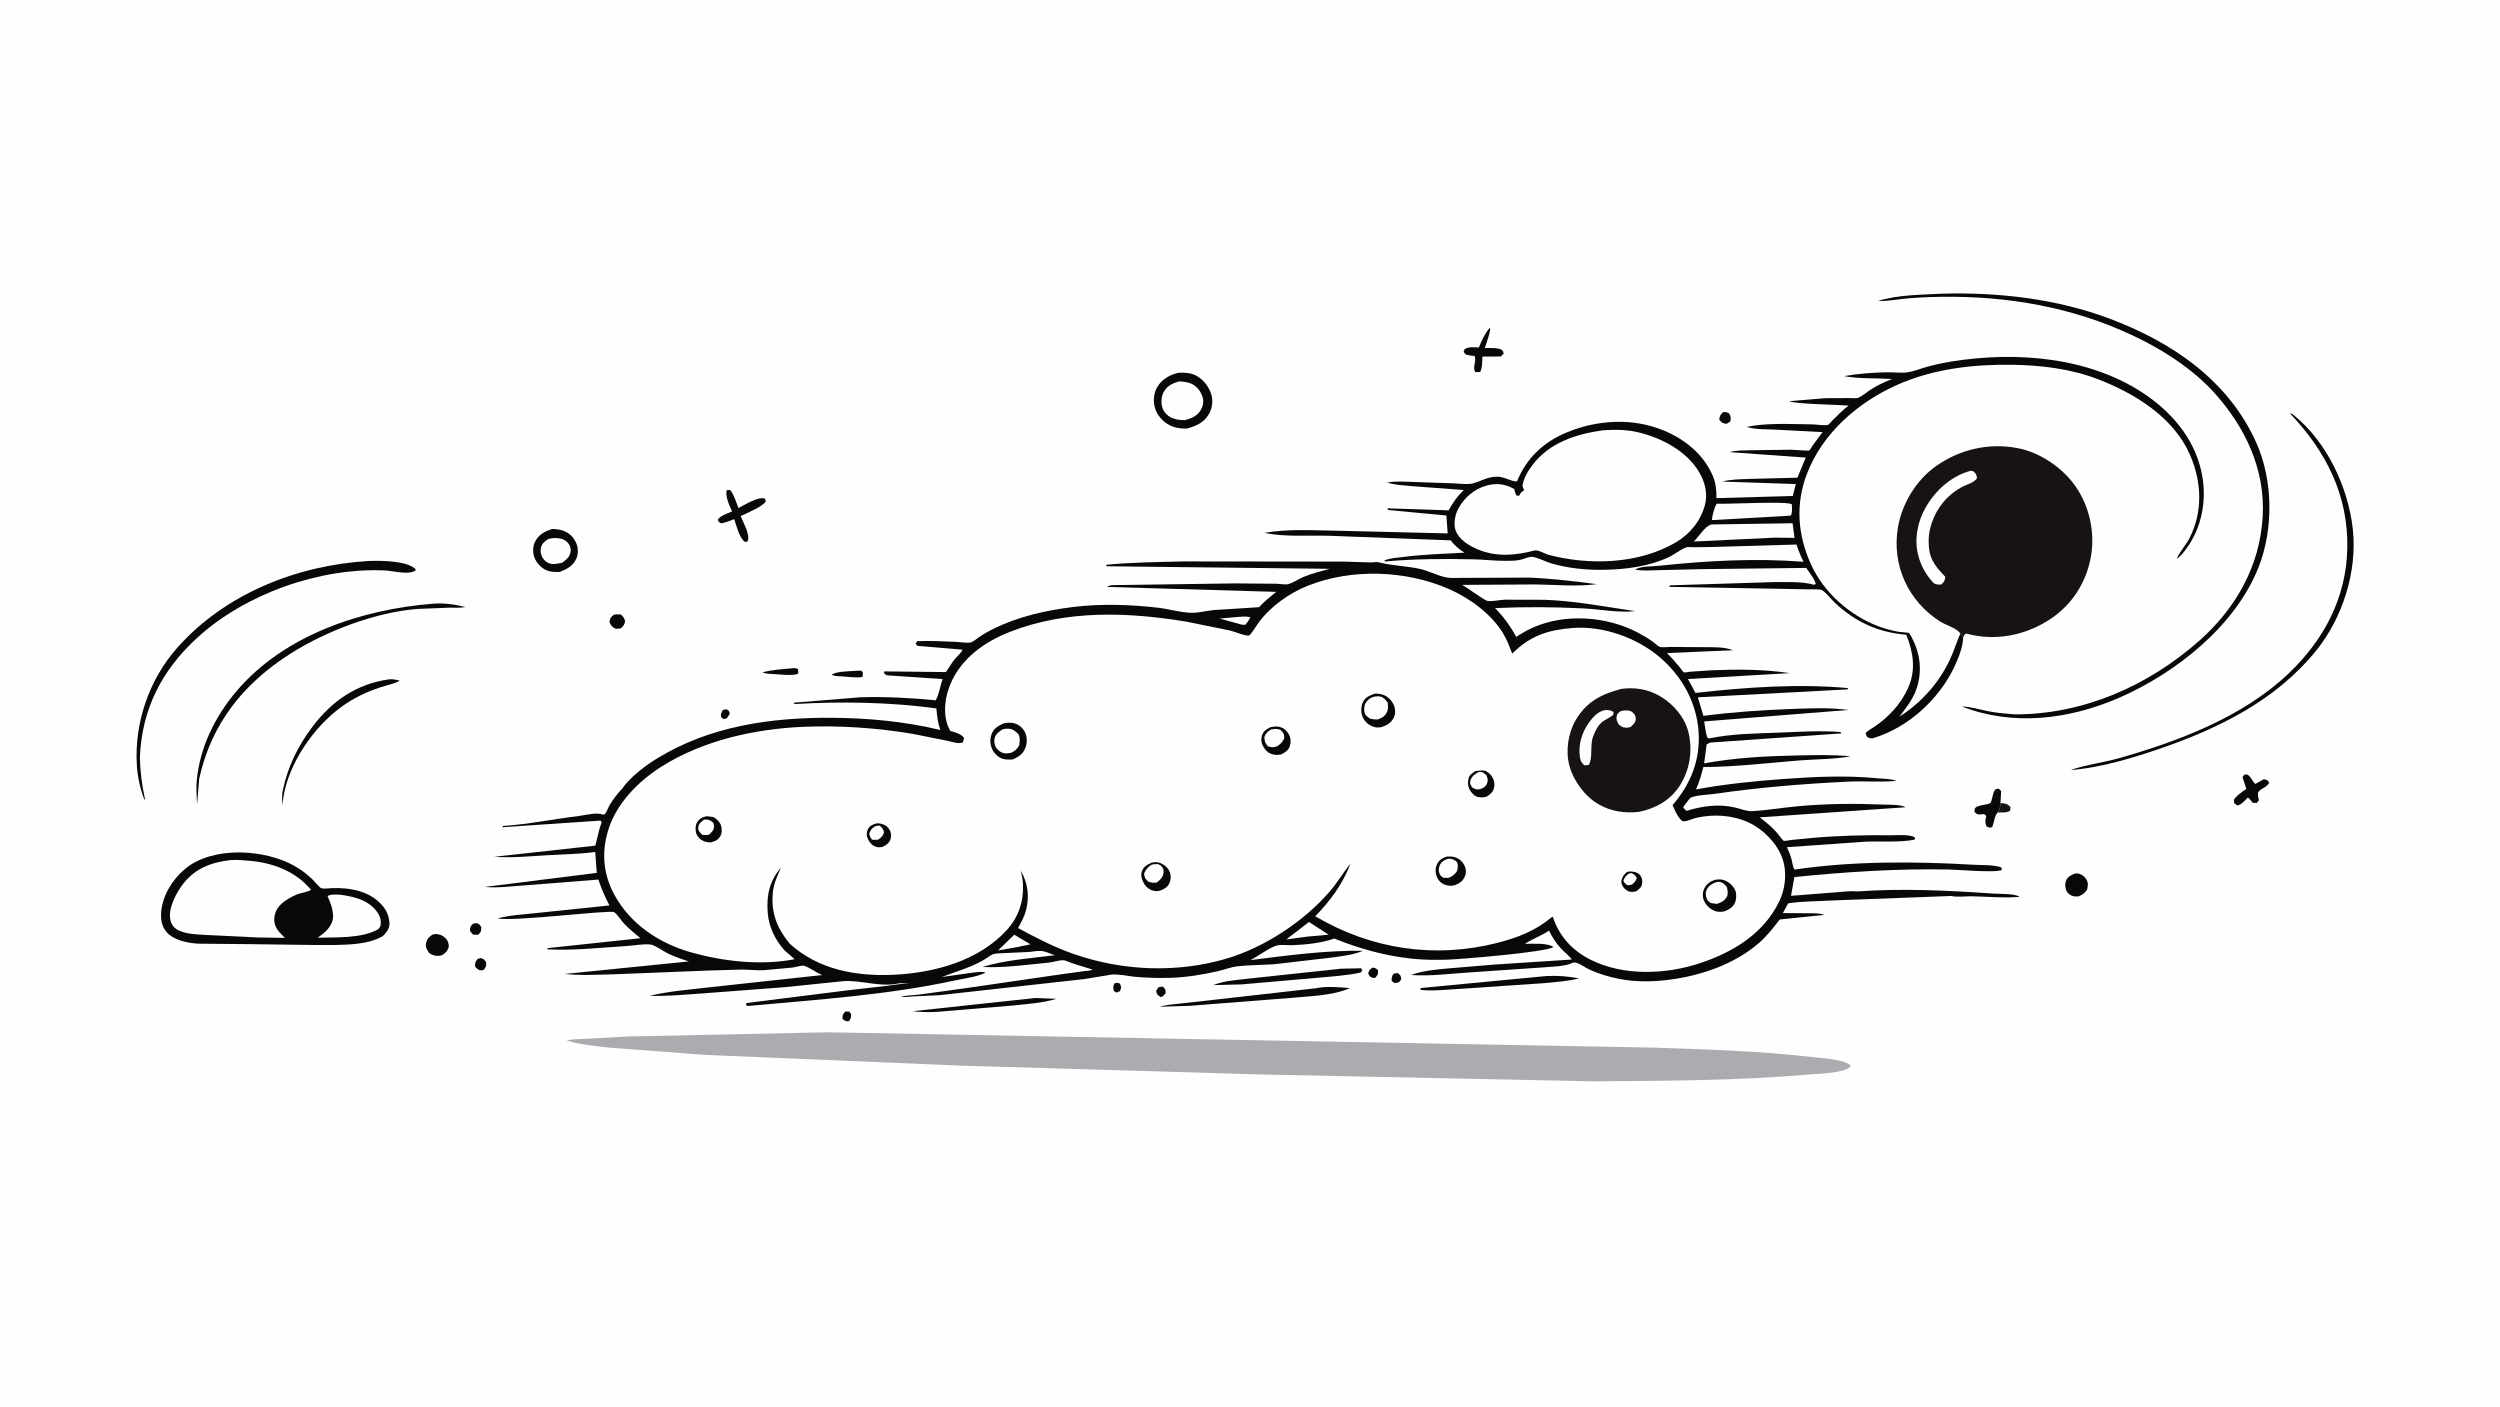
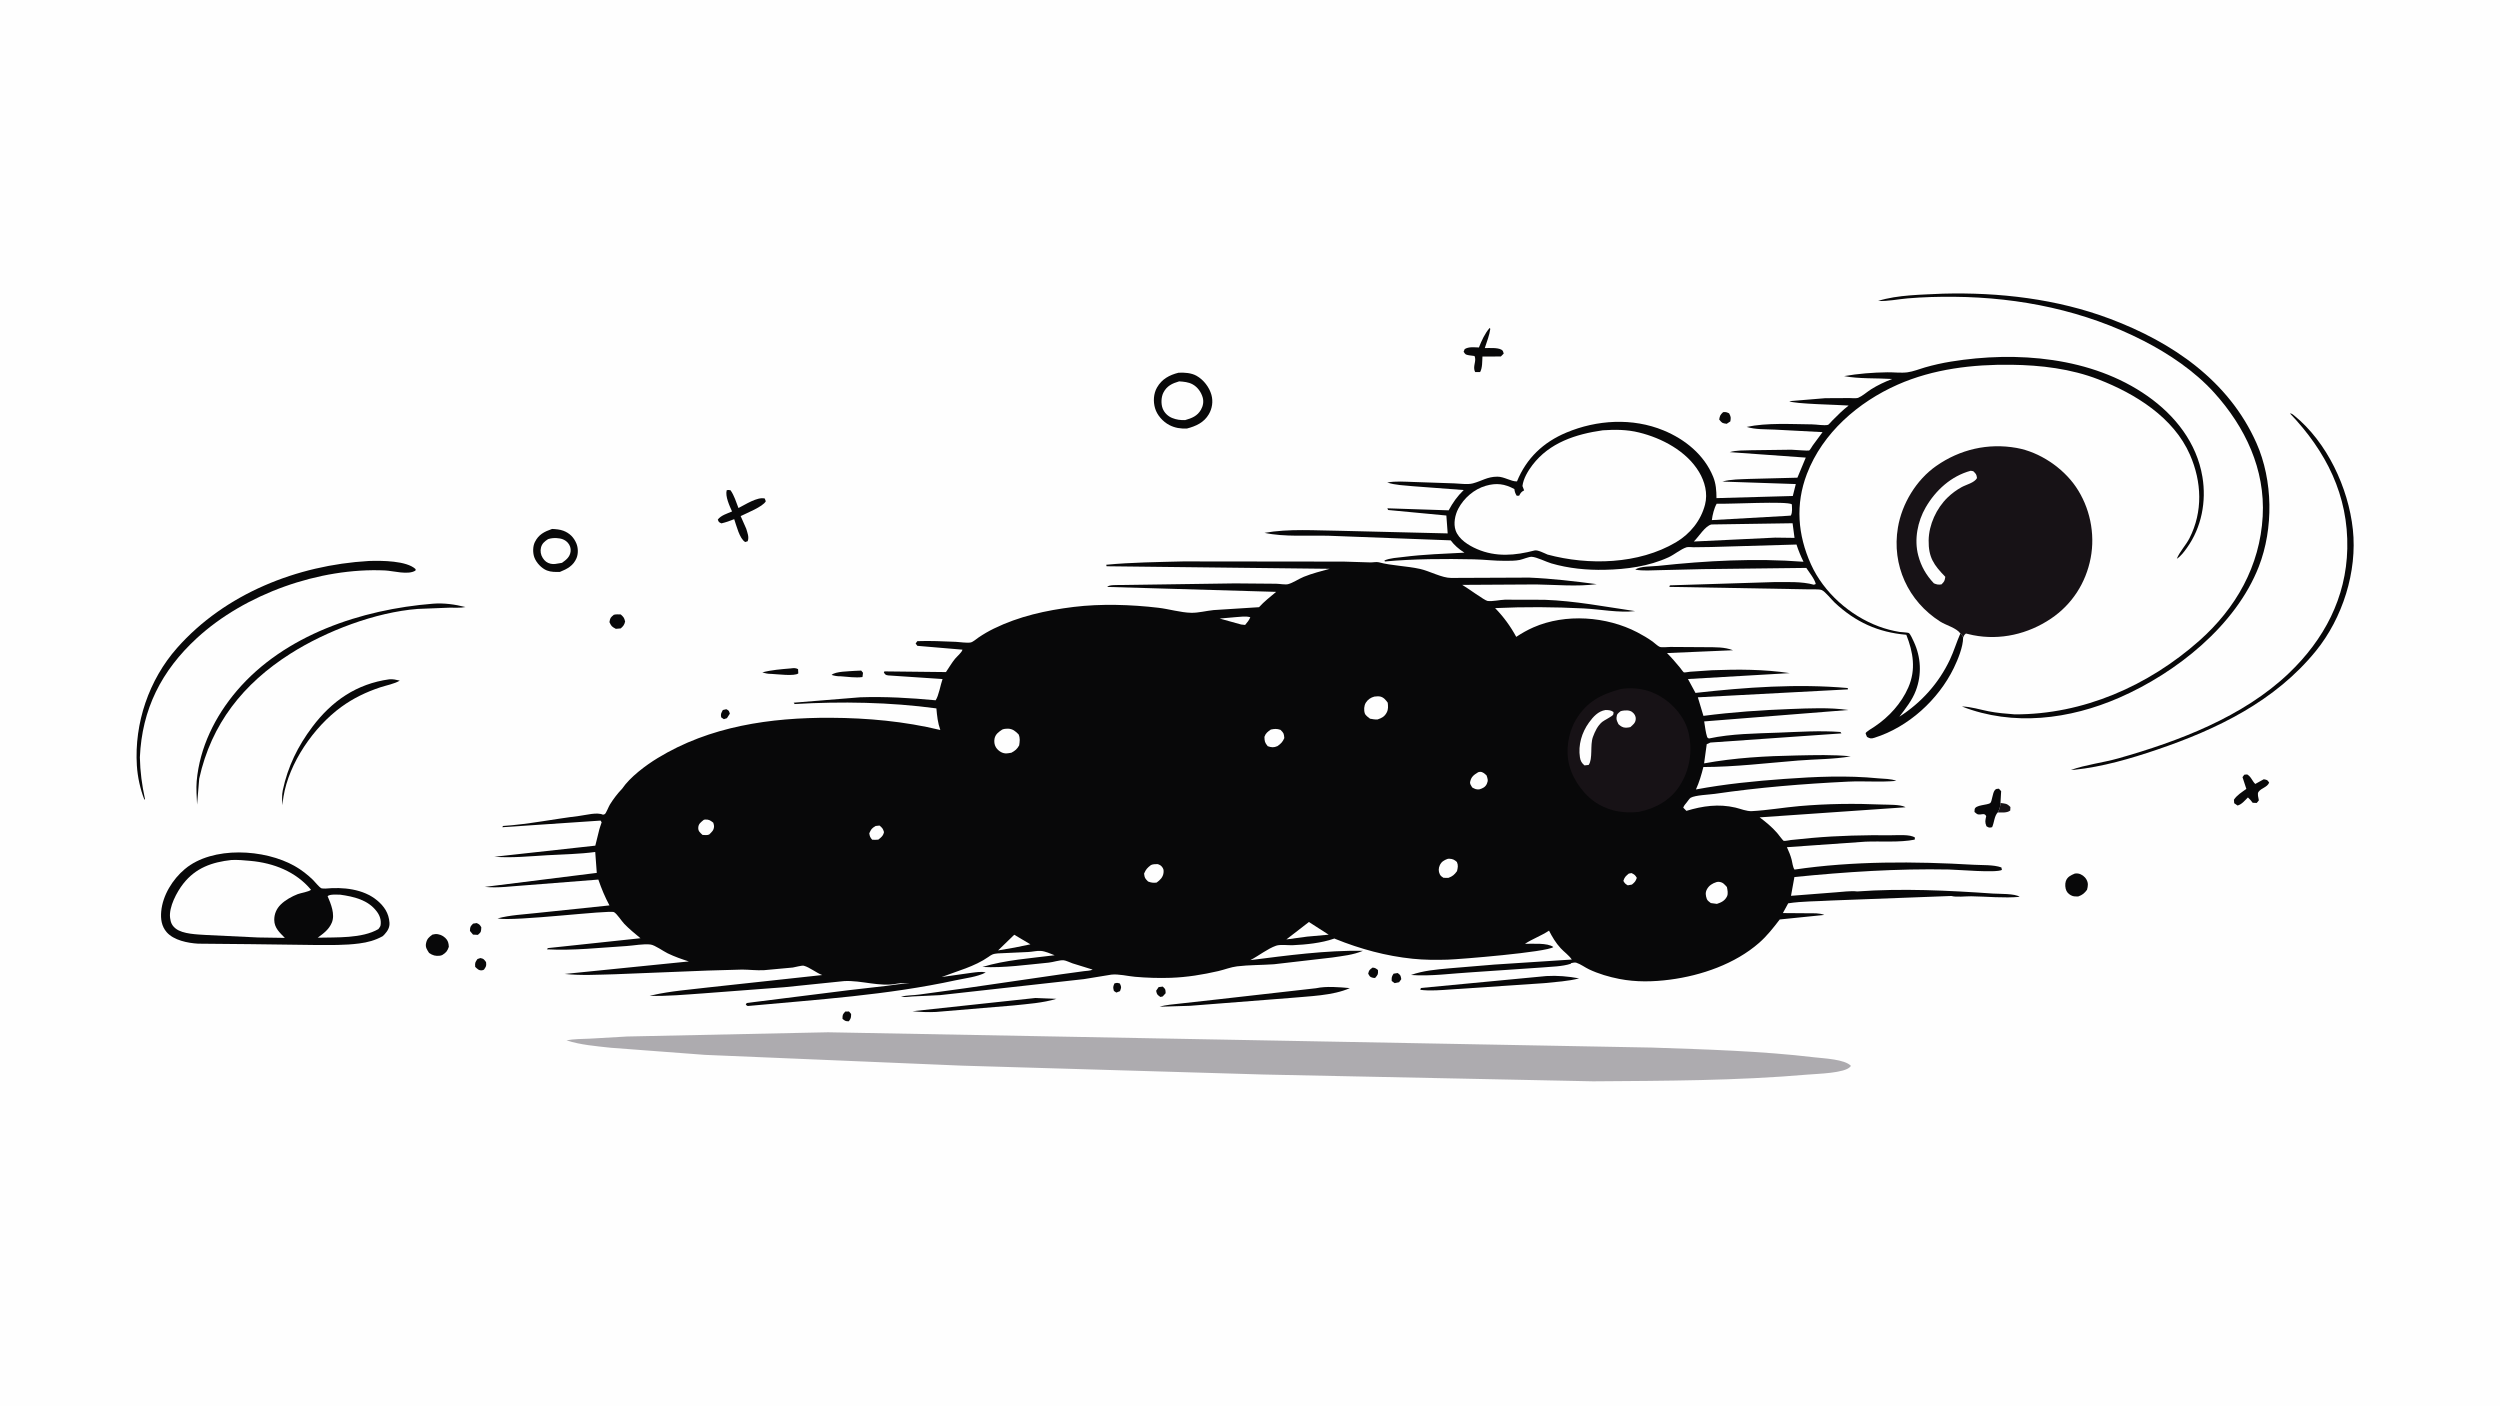
<svg xmlns="http://www.w3.org/2000/svg" version="1.1" style="display: block;" viewBox="0 0 2048 1152" width="1820" height="1024">
  <path transform="translate(0,0)" fill="rgb(254,254,254)" d="M -0 -0 L 2048 0 L 2048 1152 L -0 1152 L -0 -0 z" />
  <path transform="translate(0,0)" fill="rgb(8,8,9)" d="M 912.93 805.5 C 915.134 804.827 915.331 804.934 917.415 805.584 C 918.764 808.665 918.647 808.625 917.5 811.809 L 914.5 812.975 L 912.5 811.639 C 911.718 808.609 911.735 808.392 912.93 805.5 z" />
  <path transform="translate(0,0)" fill="rgb(8,8,9)" d="M 592.153 581.5 L 595.01 580.834 C 597.234 582.052 597.135 582.062 597.885 584.5 L 595.5 588.184 L 592.984 589.016 L 590.79 587.5 C 590.274 584.585 590.77 584.181 592.153 581.5 z" />
  <path transform="translate(0,0)" fill="rgb(8,8,9)" d="M 692.475 828.5 L 695.5 828.473 L 697.234 830.5 C 697.165 833.612 697.16 833.995 695.352 836.5 C 692.541 836.495 692.408 836.258 690.173 834.5 C 690.224 831.084 690.196 831.033 692.475 828.5 z" />
  <path transform="translate(0,0)" fill="rgb(8,8,9)" d="M 949.146 808.5 L 952.5 808.077 C 954.885 810.254 954.725 810.25 954.898 813.5 L 952.5 816.146 L 950.585 816.577 C 947.937 814.637 947.789 814.682 947.104 811.5 L 949.146 808.5 z" />
  <path transform="translate(0,0)" fill="rgb(8,8,9)" d="M 1141.61 797.5 L 1145 796.959 C 1147.49 798.845 1147.37 798.903 1147.92 802 L 1146.13 804.5 L 1142.5 805.248 L 1140.08 803.5 C 1140.01 800.454 1139.97 800.037 1141.61 797.5 z" />
  <path transform="translate(0,0)" fill="rgb(8,8,9)" d="M 1124.44 792.5 C 1126.72 792.741 1127.06 793.149 1128.82 794.5 C 1129.01 798.192 1128.89 798.133 1126.5 800.988 C 1125.75 801.011 1125.12 800.964 1124.39 800.781 C 1122.04 800.188 1122.07 799.551 1120.82 797.5 C 1121.56 794.413 1121.85 794.413 1124.44 792.5 z" />
  <path transform="translate(0,0)" fill="rgb(23,18,22)" d="M 1638.79 657.652 C 1642.9 658.245 1643.99 657.918 1646.94 661 L 1646.79 663.857 C 1644.03 665.978 1639.91 665.378 1636.56 665.396 C 1638.19 662.639 1638.56 660.773 1638.79 657.652 z" />
  <path transform="translate(0,0)" fill="rgb(8,8,9)" d="M 387.542 756.5 L 390.503 756.038 C 392.802 757.108 392.996 757.313 394.289 759.5 C 394.033 763.22 394.275 763.271 391.5 765.699 L 387.51 765.5 L 384.984 762.5 C 385.143 759.036 385.143 759.001 387.542 756.5 z" />
  <path transform="translate(0,0)" fill="rgb(8,8,9)" d="M 1411.56 337.5 C 1413.91 337.276 1414.35 337.469 1416.5 338.483 C 1418.01 341.45 1418 341.766 1417.5 345.073 L 1414.5 347.046 C 1410.71 346.492 1410.76 346.491 1408.36 343.5 C 1409 340.199 1409.17 339.864 1411.56 337.5 z" />
  <path transform="translate(0,0)" fill="rgb(8,8,9)" d="M 391.143 785.5 L 393.54 784.695 C 396.358 785.277 396.372 785.689 398.171 788 C 398.517 791.269 398.321 791.378 396.5 794.153 C 395.874 794.465 395.627 794.641 394.859 794.732 C 392.224 795.042 391.015 793.53 389.274 791.919 C 389.058 788.484 389.172 788.338 391.143 785.5 z" />
  <path transform="translate(0,0)" fill="rgb(8,8,9)" d="M 700.225 549.431 L 705.5 549.198 L 706.975 551 L 706.54 554.5 C 700.846 555.279 694.485 554.269 688.752 553.879 C 685.996 553.923 683.868 553.584 681.24 552.76 C 684.424 549.769 695.649 549.86 700.225 549.431 z" />
  <path transform="translate(0,0)" fill="rgb(8,8,9)" d="M 647.692 547.43 C 650.103 547.126 651.561 546.89 653.774 548 L 653.967 551.5 C 651.024 554.016 636.366 552.094 631.75 551.905 C 629.104 551.948 627.018 551.45 624.5 550.668 C 632.079 548.665 639.909 548.087 647.692 547.43 z" />
  <path transform="translate(0,0)" fill="rgb(8,8,9)" d="M 502.812 503.5 C 504.57 502.961 506.663 503.185 508.5 503.209 C 510.934 505.463 511.296 505.808 512.097 509 C 511.498 511.714 510.559 512.829 508.5 514.654 L 504.5 515.004 C 501.121 513.17 500.888 512.974 499.259 509.5 C 499.903 505.941 500.052 505.864 502.812 503.5 z" />
  <path transform="translate(0,0)" fill="rgb(8,8,9)" d="M 354.225 765.5 L 356.486 765.079 C 359.511 764.833 362.591 766.122 364.764 768.176 C 367.039 770.326 367.537 772.474 367.688 775.5 C 366.464 778.923 365.575 780.141 362.5 782.089 C 361.789 782.419 361.227 782.681 360.438 782.776 C 356.798 783.213 354.479 782.571 351.5 780.51 C 349.811 777.771 348.293 775.966 349.032 772.5 C 349.799 768.902 351.421 767.54 354.225 765.5 z" />
  <path transform="translate(0,0)" fill="rgb(8,8,9)" d="M 1699.65 715.5 C 1700.6 715.388 1701.4 715.276 1702.35 715.447 C 1705.28 715.972 1707.88 717.903 1709.29 720.5 C 1710.87 723.412 1710.48 725.755 1709.69 728.778 C 1707.45 731.699 1706.01 732.966 1702.5 734.228 C 1701.1 734.228 1699.34 734.309 1698 733.897 C 1695.94 733.264 1693.85 731.682 1692.87 729.735 C 1691.78 727.572 1691.53 724.057 1692.31 721.752 C 1693.56 718.086 1696.41 716.913 1699.65 715.5 z" />
  <path transform="translate(0,0)" fill="rgb(8,8,9)" d="M 1636.56 665.396 C 1633.65 668.462 1633.75 673.576 1631.94 677.5 C 1629.46 678.032 1629.49 678.015 1627.3 676.724 C 1625.9 673.185 1626.33 672.096 1627.09 668.5 C 1625.83 665.252 1622.65 667.847 1620 666.887 C 1619.28 666.627 1618.16 665.521 1617.5 665.033 L 1617.61 663.054 C 1617.84 659.004 1628.45 659.538 1630.49 657.626 C 1631.95 656.252 1632.2 649.568 1634.13 647.196 C 1635.2 645.877 1635.89 646.126 1637.5 645.954 L 1639.34 648 L 1638.79 657.652 C 1638.56 660.773 1638.19 662.639 1636.56 665.396 z" />
  <path transform="translate(0,0)" fill="rgb(8,8,9)" d="M 1838.52 634.5 L 1840.86 634.261 C 1844.2 636.174 1844.8 639.422 1847.5 642.084 L 1854.5 638.221 C 1857.3 638.811 1857.36 638.635 1858.9 641 C 1857.16 644.959 1852.65 645.244 1850.19 648.518 C 1848.99 650.125 1850.15 653.517 1850.46 655.5 L 1848.72 657.638 L 1845.39 657.5 C 1844.17 655.864 1843.04 654.459 1841.5 653.113 C 1839.06 655.53 1836.39 658.906 1833 659.739 L 1830.25 657.841 L 1830.03 655 C 1832.44 651.261 1836.65 648.728 1840.21 646.138 L 1837.06 636.5 L 1838.52 634.5 z" />
  <path transform="translate(0,0)" fill="rgb(8,8,9)" d="M 1220.32 268.5 L 1220.86 269.281 C 1220.12 274.589 1217.99 279.89 1216.35 284.982 C 1220.16 285.072 1226.54 284.465 1229.88 286.27 C 1231.41 287.101 1231.33 287.914 1231.84 289.5 L 1229.5 291.892 L 1214.42 291.933 C 1214.18 295.938 1214.46 301.166 1212.5 304.675 L 1208.5 304.673 C 1205.97 300.161 1209.93 295.71 1207.9 291.5 L 1203.38 290.895 C 1200.5 290.32 1200.56 290.363 1199 288 L 1199.88 285.837 C 1203.3 283.744 1207.65 284.392 1211.52 284.515 C 1213.78 278.813 1216.31 273.188 1220.32 268.5 z" />
  <path transform="translate(0,0)" fill="rgb(8,8,9)" d="M 848.188 817.417 L 865.416 818.097 C 854.504 821.492 841.545 822.312 830.161 823.54 L 766.817 828.848 C 760.248 829.16 754.05 828.916 747.512 828.245 L 848.188 817.417 z" />
  <path transform="translate(0,0)" fill="rgb(8,8,9)" d="M 595.299 401.5 C 596.551 401.107 597.206 401.21 598.475 401.5 C 601.465 405.801 603.084 411.166 604.948 416.037 C 610.418 413.328 620.431 406.68 626.5 408.235 L 627.336 410.5 C 625.023 414.942 611.476 420.252 606.753 422.648 L 611.306 432.97 C 612.331 436.449 613.805 439.808 612.5 443.229 L 610.5 443.896 C 605.783 441.206 603.264 430.298 601.453 425.148 C 597.979 426.585 594.66 427.737 591 428.604 C 588.936 427.597 588.844 427.796 588.024 425.5 C 590.536 422.063 595.857 420.501 599.698 418.851 C 597.646 414.266 593.98 406.487 595.299 401.5 z" />
-   <path transform="translate(0,0)" fill="rgb(8,8,9)" d="M 1098.48 793.415 L 1115 793.067 L 1116.05 794.5 L 1114.87 796.5 C 1103.28 799.102 1090.56 799.768 1078.69 800.93 L 1016.76 806.297 L 993.938 806.863 C 1002.98 802.998 1015.68 802.524 1025.38 801.253 L 1098.48 793.415 z" />
  <path transform="translate(0,0)" fill="rgb(8,8,9)" d="M 1266.72 799.444 C 1275.74 798.901 1284.76 799.688 1293.62 801.344 C 1284.62 803.726 1274.61 804.225 1265.32 805.239 L 1188.75 810.4 C 1180.74 810.953 1171.42 811.774 1163.5 810.728 L 1164 809.215 L 1266.72 799.444 z" />
  <path transform="translate(0,0)" fill="rgb(8,8,9)" d="M 318.881 556.348 C 321.885 556.035 324.598 556.762 327.5 557.418 C 323.278 560.057 316.303 561.325 311.473 562.936 C 299.952 566.777 289.403 571.837 279.562 578.999 C 256.976 595.437 236.618 625.014 232.189 652.74 L 231.258 659.5 C 231.106 655.386 230.805 651.23 231.669 647.178 C 235.807 627.765 243.943 611.167 255.893 595.286 C 271.896 574.021 292.182 560.055 318.881 556.348 z" />
  <path transform="translate(0,0)" fill="rgb(8,8,9)" d="M 1078.15 809.411 C 1086.38 807.623 1097.36 808.518 1105.8 809.324 C 1091.82 815.596 1072.23 815.921 1057 817.391 L 974.849 823.81 L 950 824.57 C 955.115 822.968 961.222 822.654 966.546 821.997 L 998.103 818.486 L 1078.15 809.411 z" />
  <path transform="translate(0,0)" fill="rgb(8,8,9)" d="M 452.263 433.17 C 455.253 433.303 458.761 433.59 461.553 434.662 C 466.624 436.609 470.051 440.043 472.155 445.022 C 473.661 448.586 473.794 453.473 472.294 457.066 C 469.689 463.305 464.615 466.001 458.626 468.386 C 455.011 468.426 451.42 468.534 448 467.183 C 443.633 465.458 439.376 460.877 437.753 456.517 C 436.394 452.865 436.399 447.519 438.127 444 C 441.228 437.683 445.892 435.403 452.263 433.17 z" />
  <path transform="translate(0,0)" fill="rgb(254,254,254)" d="M 449.003 441.5 C 451.34 440.767 453.471 440.548 455.9 440.669 C 459.557 440.852 462.761 441.746 465.248 444.586 C 466.891 446.461 467.746 449.012 467.457 451.5 C 466.924 456.089 463.89 458.458 460.401 460.919 L 459.774 461.04 L 458.725 461.219 C 456.227 461.672 453.659 462.276 451.129 461.688 C 448.1 460.984 446.224 459.473 444.581 456.894 C 442.983 454.387 442.432 451.305 443.194 448.346 C 444.046 445.033 446.264 443.278 449.003 441.5 z" />
  <path transform="translate(0,0)" fill="rgb(8,8,9)" d="M 354.544 494.424 C 363.656 493.687 372.494 494.943 381.312 497.152 C 377.217 498.02 372.193 497.588 367.984 497.675 L 342.2 498.696 C 307.517 501.376 267.109 516.796 237.918 535.348 C 199.273 559.909 173.111 592.769 163.204 637.72 L 161.439 659 C 161.213 652.766 160.577 645.975 161.125 639.768 C 163.556 612.213 176.197 586.665 193.973 565.793 C 233.002 519.967 296.231 499.071 354.544 494.424 z" />
  <path transform="translate(0,0)" fill="rgb(8,8,9)" d="M 1875.9 338.5 C 1877.58 338.707 1877.95 339.09 1879.29 340.171 C 1906.33 362.054 1923.77 399.419 1927.46 433.556 C 1931.19 468.065 1919.02 506.21 1897.25 533.036 C 1863.81 574.258 1816.29 597.24 1767.04 613.971 C 1745.24 621.375 1722.31 628.05 1699.37 630.467 L 1696.5 630.584 C 1708.77 626.25 1722.74 624.669 1735.36 621.099 C 1784.55 607.179 1837.57 587.173 1875.1 551.305 C 1903.88 523.802 1922 489.622 1922.9 449.372 C 1923.89 405.625 1905.54 369.611 1875.9 338.5 z" />
  <path transform="translate(0,0)" fill="rgb(8,8,9)" d="M 965.432 305.2 C 970.229 304.931 975.927 305.313 980.187 307.704 C 985.952 310.94 990.689 317.058 992.432 323.436 C 993.889 328.765 993.032 334.509 990.247 339.241 C 986.249 346.033 979.742 348.972 972.387 350.898 C 967.351 351.175 962.451 350.42 957.94 348.066 C 952.643 345.302 947.878 340.012 946.208 334.231 C 944.612 328.706 944.937 322.37 947.826 317.302 C 951.778 310.368 957.973 307.083 965.432 305.2 z" />
  <path transform="translate(0,0)" fill="rgb(254,254,254)" d="M 965.969 312.27 C 969.754 312.553 973.542 312.827 976.937 314.679 C 981 316.895 983.956 320.993 985.23 325.403 C 986.221 328.832 985.573 332.415 983.829 335.492 C 980.891 340.673 976.331 342.457 970.862 344.01 C 967.02 344.102 963.762 343.713 960.171 342.247 C 956.681 340.823 953.795 337.987 952.438 334.448 C 950.991 330.676 951.221 325.068 953.049 321.5 C 955.872 315.992 960.301 313.914 965.969 312.27 z" />
  <path transform="translate(0,0)" fill="rgb(8,8,9)" d="M 301.974 459.43 L 303.109 459.387 C 312.605 459.103 333.165 459.131 340.5 466.113 L 340.346 467.271 C 334.323 471.14 322.222 467.483 315.361 467.168 C 261.879 464.712 200.69 486.327 161.261 522.612 C 132.242 549.315 116.251 580.89 114.582 620.287 C 114.822 632.167 116.275 642.878 118.773 654.5 L 118.297 655 C 114.886 646.306 112.706 636.351 112.122 627.027 C 109.948 592.26 121.981 556.771 145.112 530.602 C 184.393 486.165 243.546 462.825 301.974 459.43 z" />
  <path transform="translate(0,0)" fill="rgb(8,8,9)" d="M 1591.6 240.43 C 1637.73 239.196 1685.17 244.674 1728.54 261.027 C 1779.5 280.235 1825.72 311.581 1848.49 362.837 C 1862.06 393.403 1862.53 432.94 1850.43 463.978 C 1831.51 512.513 1782.6 551.112 1736.12 571.409 C 1695.44 589.172 1649.16 595.079 1607.17 578.604 C 1614.54 578.769 1621.77 581.111 1628.98 582.535 C 1635.99 583.92 1643.28 584.519 1650.4 585.064 C 1706.51 585.271 1759.96 561.679 1801.68 524.713 C 1831.82 498.003 1851.34 463.41 1853.6 422.906 C 1855.75 384.272 1839.28 349.697 1813.94 321.623 C 1798.01 303.978 1776.84 289.71 1755.77 278.924 C 1707.74 254.334 1654.73 243.491 1600.97 242.991 C 1588.18 242.872 1575.44 243.202 1562.68 244.29 C 1554.73 244.969 1546.43 246.805 1538.5 246.386 C 1554.73 241.267 1574.61 241.32 1591.6 240.43 z" />
  <path transform="translate(0,0)" fill="rgb(8,8,9)" d="M 313.453 766.817 C 307.202 770.247 301.297 771.818 294.249 772.746 C 282.378 774.309 270.366 774.02 258.422 774.004 L 205.5 773.319 L 162.32 772.915 C 153.875 772.431 142.346 770.182 136.535 763.5 C 132.331 758.667 131.517 752.714 132.071 746.516 C 133.255 733.28 141.442 720.151 151.472 711.751 C 174.079 692.82 216.816 695.23 241.632 709.449 C 247.002 712.526 251.962 716.371 256.396 720.675 C 258.222 722.449 261.118 726.338 263.202 727.5 C 263.708 727.782 265.843 727.725 266.533 727.784 C 280.786 726.426 297.582 727.957 308.983 737.5 C 314.8 742.37 318.504 747.981 319.049 755.629 C 319.333 759.616 317.612 762.416 315.005 765.309 L 313.453 766.817 z" />
  <path transform="translate(0,0)" fill="rgb(254,254,254)" d="M 278.618 732.776 C 289.776 734.357 301.462 736.949 308.635 746.526 C 311.176 749.919 312.382 753.491 311.795 757.709 C 311.621 758.963 310.669 759.945 309.959 760.978 C 296.579 768.793 275.556 767.604 260.261 768.025 C 265.017 764.538 269.46 761.335 271.817 755.703 C 274.659 748.911 271.073 740.304 268.374 734 C 270.361 732.191 275.794 732.837 278.618 732.776 z" />
  <path transform="translate(0,0)" fill="rgb(254,254,254)" d="M 189.574 704.372 C 194.669 704.113 200.073 704.633 205.152 705.092 C 224.243 706.817 242.369 713.931 254.771 728.737 C 253.279 730.344 246.378 731.379 243.915 732.328 C 239.087 734.189 233.613 737.246 229.918 740.909 C 226.49 744.307 224.626 748.647 224.666 753.465 C 224.721 760.022 229.091 763.823 233.363 768.18 L 211.53 767.839 L 168.983 765.811 C 161.852 765.329 149.659 765.151 143.88 760.5 C 140.83 758.046 139.833 755.619 139.341 751.809 C 138.192 742.914 144.869 730.492 150.125 723.795 C 160.337 710.781 173.663 706.133 189.574 704.372 z" />
  <path transform="translate(0,0)" fill="rgb(23,18,22)" d="M 1605.95 518.797 C 1602.62 514.153 1594.34 512.192 1589.32 508.993 C 1563.18 492.306 1549.58 462.846 1554.78 431.988 C 1558.08 412.414 1569.82 393.01 1586.14 381.585 C 1605.6 367.974 1628.64 362.622 1652.08 366.816 C 1670.82 370.171 1689.71 382.897 1700.45 398.516 C 1711.99 415.308 1716.53 436.949 1712.67 457 C 1708.75 477.401 1697.42 495.029 1680.12 506.667 C 1661.39 519.267 1638.66 524.596 1616.35 520.188 L 1610.5 518.848 C 1609.02 520.037 1608.88 520.45 1608.18 522.145 C 1607.64 520.519 1607.15 519.936 1605.95 518.797 z" />
  <path transform="translate(0,0)" fill="rgb(254,254,254)" d="M 1614.43 385.5 L 1616.5 385.868 C 1618.8 388.16 1619.11 388.324 1619.56 391.5 C 1617.47 395.376 1610.71 396.834 1606.89 398.968 C 1602.72 401.295 1598.93 404.07 1595.5 407.389 C 1586.35 416.229 1580.13 429.697 1579.95 442.474 C 1579.75 456.522 1584.19 462.681 1593.59 472.387 C 1593.04 475.798 1592.91 476.105 1590.5 478.574 C 1587.97 479.027 1586.58 478.698 1584.23 477.719 C 1577.9 470.986 1573.8 463.87 1571.42 454.88 C 1567.97 441.844 1570.87 426.996 1577.55 415.474 C 1585.72 401.394 1598.47 389.806 1614.43 385.5 z" />
  <path transform="translate(0,0)" fill="rgb(173,171,175)" d="M 678.362 845.5 L 1353.25 858.033 C 1397.41 859.549 1442.77 860.806 1486.65 866.045 C 1493.94 866.915 1511.19 867.562 1516.26 873 L 1515.73 873.719 C 1511.32 879.009 1488.74 879.49 1481.25 880.138 C 1422.57 885.214 1363.93 885.246 1305.09 885.676 L 1035.5 880.118 L 788.133 872.842 L 577.458 864.002 L 500.15 858.167 C 488.353 856.851 475.349 855.868 464.063 852.094 C 470.227 850.9 476.998 851.05 483.293 850.717 L 513.987 848.955 L 678.362 845.5 z" />
  <path transform="translate(0,0)" fill="rgb(8,8,9)" d="M 1477.44 460.056 C 1475.15 455.413 1473.28 450.869 1471.69 445.942 L 1401.65 447.975 L 1387.46 448.163 C 1386.02 448.172 1382.92 447.774 1381.62 448.189 C 1376.9 449.694 1371.63 454.213 1366.87 456.395 C 1350.54 463.886 1332.4 466.246 1314.61 466.641 C 1299.86 466.968 1285.02 465.511 1270.83 461.381 C 1266.52 460.126 1258.83 456.162 1254.75 455.983 C 1252.5 455.884 1247.52 458.054 1245.04 458.557 C 1241.17 459.345 1236.95 459.26 1233 459.289 C 1224.43 459.354 1215.95 458.244 1207.39 458.056 C 1183.62 457.534 1158.13 457.666 1134.5 459.819 L 1134.15 459 C 1138.64 456.964 1144.86 456.728 1149.77 456.102 C 1166.29 453.996 1183.07 453.48 1199.7 452.598 L 1199.07 452.213 C 1195.05 449.691 1191.25 446.313 1188.4 442.511 L 1088.49 438.749 C 1071.79 438.302 1052.13 439.863 1035.87 436.381 C 1055.66 432.796 1078.08 434.492 1098.16 434.694 L 1185.94 436.825 L 1184.86 422.17 L 1137.16 417.654 L 1136.5 416.265 L 1186.74 417.924 C 1190.22 411.473 1193.79 406.436 1199.08 401.297 L 1157.44 398.169 C 1150.6 397.486 1142.96 397.312 1136.42 395.129 C 1143.54 393.863 1150.78 394.477 1157.97 394.697 L 1191.4 395.838 C 1195.84 395.989 1202.27 396.978 1206.5 395.863 C 1213.99 393.891 1218.31 390.376 1226.62 390.348 C 1232.31 390.329 1237.73 394.35 1242.7 394.241 C 1250.5 375.179 1264.26 362.162 1283.13 354.24 C 1308.17 343.729 1337.34 341.979 1362.73 352.434 C 1380.32 359.678 1396.04 372.363 1403.38 390.32 C 1405.74 396.091 1406.1 401.754 1406.14 407.919 L 1468.66 406.176 L 1471.12 396.397 L 1411 394.367 C 1417.83 392.381 1425.88 392.547 1433 392.193 L 1472.44 391.173 L 1479.29 374.728 L 1416.96 370.251 C 1422.5 368.601 1428.9 368.902 1434.66 368.687 L 1467.44 368.264 C 1468.93 368.29 1481.56 369.269 1482.05 368.935 C 1482.88 368.364 1484.37 365.644 1485.03 364.715 L 1493.04 353.861 L 1453.85 351.8 C 1446.34 351.452 1438.1 351.822 1430.88 349.594 C 1447.19 346.071 1467.6 347.343 1484.39 347.502 C 1488.08 347.537 1494.22 348.705 1497.53 347.9 C 1498.06 347.77 1500.61 344.799 1501.13 344.273 C 1505.41 339.98 1509.59 335.768 1514.41 332.077 C 1507.42 331.485 1469.1 330.816 1465.8 328.5 L 1495.23 326.058 L 1515.15 325.955 C 1517.12 325.958 1520.66 326.42 1522.43 325.654 C 1525.92 324.142 1529.5 320.867 1532.77 318.801 C 1538.11 315.424 1544.19 312.574 1550.09 310.324 C 1537.53 309.524 1522.85 310.321 1510.69 307.966 C 1522.39 305.921 1534.14 305.031 1546.02 304.843 C 1551.23 304.761 1557.43 305.543 1562.51 304.875 C 1567.33 304.24 1572.32 302.164 1577 300.823 C 1583.95 298.831 1591.1 297.234 1598.24 296.074 C 1651.91 287.353 1713.51 292.166 1759.21 324.283 C 1781.97 340.273 1799.6 362.641 1804.23 390.579 C 1807.57 410.697 1803.51 431.904 1791.58 448.588 C 1789.34 451.71 1786.54 455.582 1783.24 457.619 C 1785.51 451.83 1790.67 446.551 1793.58 440.852 C 1804.76 418.926 1803.7 394.621 1794.04 372.447 C 1780.67 341.771 1749.15 322.347 1719.15 310.697 C 1696.52 301.905 1671.93 299.001 1647.8 298.677 C 1616.23 298.254 1583.67 302.085 1554.55 314.975 C 1522.23 329.278 1493.08 354.471 1480.22 388.086 C 1470.69 412.964 1472.66 438.013 1483.53 462.129 C 1493.95 485.244 1515.38 504.136 1539 512.995 C 1544.49 515.055 1550.16 516.524 1555.94 517.518 C 1557.29 517.751 1562.94 517.913 1563.79 518.5 C 1565.03 519.346 1567.01 523.898 1567.76 525.5 C 1573.72 538.238 1574.42 552.483 1569.44 565.637 C 1566.42 573.601 1561.04 580.27 1555.96 586.993 C 1573.97 575.443 1588.27 559.539 1597.42 540.125 C 1600.7 533.161 1602.82 525.799 1605.95 518.797 C 1607.15 519.936 1607.64 520.519 1608.18 522.145 C 1608.22 529.745 1603.86 540.272 1600.56 547.079 C 1587.96 573.03 1563.36 595.503 1535.58 604.22 C 1532.74 605.114 1532 604.931 1529.46 603.542 C 1529.25 602.981 1528.27 600.96 1528.33 600.5 C 1528.46 599.452 1534.54 595.824 1535.69 595.061 C 1547.4 587.241 1557.61 576.052 1563.28 563.047 C 1569.7 548.326 1567.31 534.282 1561.66 519.869 C 1538.51 517.878 1520.11 509.468 1503.12 493.652 C 1500.53 491.242 1495.3 484.552 1492.42 483.256 C 1490.26 482.285 1483.39 482.777 1480.72 482.635 L 1367.5 480.635 L 1368 479.363 L 1453.58 476.695 C 1463.87 476.756 1476.02 476.06 1485.92 478.872 L 1487.48 478.296 C 1486.52 474.047 1482.11 468.832 1479.72 465.092 L 1395.06 466.082 L 1359.56 466.931 C 1353.06 467.034 1346.02 467.695 1339.61 466.5 C 1343.45 463.577 1353.32 463.962 1358.53 463.404 C 1397.94 459.185 1437.86 456.999 1477.44 460.056 z" />
  <path transform="translate(0,0)" fill="rgb(254,254,254)" d="M 1406.29 412.5 C 1416.33 412.946 1464.23 410.189 1467.88 413 C 1467.96 416.02 1468.5 419.475 1467.06 422.212 L 1463.75 422.465 L 1402.35 425.93 C 1402.83 421.755 1404.22 416.154 1406.29 412.5 z" />
  <path transform="translate(0,0)" fill="rgb(254,254,254)" d="M 1402.04 429.5 L 1468.49 428.498 L 1470.07 440.49 L 1454.24 440.282 L 1387.6 443.471 C 1391.63 439.509 1396.9 430.628 1402.04 429.5 z" />
  <path transform="translate(0,0)" fill="rgb(254,254,254)" d="M 1313 352.36 C 1323.1 351.678 1332.74 351.719 1342.64 354.14 C 1361.39 358.724 1381.6 369.38 1391.85 386.484 C 1396.61 394.439 1399.12 404.063 1396.77 413.189 C 1393.38 426.331 1384.6 437.221 1372.93 444.108 C 1342.26 462.211 1301.38 463.178 1267.76 454.168 C 1265.26 453.136 1259.65 450.152 1257.14 450.806 C 1241.19 454.958 1225.55 456.401 1209.91 449.635 C 1203.2 446.732 1194.99 441.705 1192.45 434.387 C 1190.53 428.849 1191.93 421.706 1194.6 416.634 C 1199.21 407.876 1207.57 400.584 1217.17 397.817 C 1225.93 395.293 1232.67 396.221 1240.57 400.5 C 1240.86 402.703 1241.3 404.104 1242.5 405.977 L 1244.5 405.927 C 1245.49 404.009 1246.15 402.828 1248.13 401.815 L 1248.57 401.601 L 1247.2 398 C 1247.9 391.954 1251.73 385.607 1255.34 380.852 C 1269.31 362.466 1290.97 355.47 1313 352.36 z" />
  <path transform="translate(0,0)" fill="rgb(8,8,9)" d="M 509.648 645.987 C 516.176 636.392 528.823 626.94 538.689 620.911 C 581.49 594.757 631.111 587.656 680.484 587.865 C 710.579 587.993 741.034 590.783 770.311 597.875 C 768.2 591.99 767.646 586.348 767.09 580.178 C 729.302 575.055 688.958 574.364 651 576.613 L 650.206 575.5 L 704.703 571.083 C 725.38 570.391 745.9 571.601 766.478 573.532 C 769.02 569.861 770.437 560.877 772.137 556.159 L 727.656 553.157 C 725.296 552.782 725.427 552.682 724.054 550.79 L 724.5 549.866 L 774.925 550.421 C 777.45 546.844 779.61 542.871 782.402 539.503 C 783.982 537.597 788.03 534.259 788.452 532.065 L 751.5 528.926 L 750.079 527 L 751.5 525.091 C 762.004 524.68 772.56 525.244 783.06 525.649 C 786.416 525.778 792.251 526.797 795.289 526.139 C 797.091 525.748 800.003 523.191 801.584 522.115 C 805.648 519.349 809.776 516.947 814.194 514.79 C 834.835 504.713 856.886 499.838 879.562 497.058 C 901.892 494.319 926.595 495.12 948.895 497.738 C 957.609 498.761 967.244 501.676 975.855 501.863 C 981.766 501.991 988.216 500.216 994.178 499.639 L 1031.4 497.271 C 1035.61 492.626 1040.62 488.731 1045.42 484.713 L 907.106 480.673 C 908.231 478.742 915.567 479.204 917.979 479.109 L 1011.66 477.771 L 1045.44 478.057 C 1047.99 478.089 1052.94 478.987 1055.15 478.42 C 1059.1 477.411 1064.08 473.995 1068.07 472.373 C 1074.94 469.584 1082.15 467.824 1089.28 465.827 L 906.5 463.743 L 906.233 462.5 C 927.034 460.526 948.509 460.316 969.401 459.769 L 1100.9 459.923 L 1122.59 460.591 C 1124.65 460.657 1127.61 459.981 1129.46 460.475 C 1140.26 463.353 1152.27 463.47 1163.34 465.929 C 1171.06 467.647 1181.47 473.42 1188.86 473.298 L 1252.7 473.031 C 1271.22 473.803 1289.66 476 1308.03 478.398 C 1292.14 480.54 1274.55 478.889 1258.45 478.637 L 1197.85 478.988 C 1201.86 481.221 1216.22 491.825 1218.56 492.149 C 1222.58 492.706 1228.51 491.28 1232.81 491.119 L 1265.13 491.2 C 1290.36 492.083 1314.62 496.86 1339.5 500.49 C 1326.01 502.012 1311.05 498.969 1297.44 498.288 C 1273.16 497.073 1249.09 496.871 1224.8 498.024 C 1231.72 505.116 1237.38 512.872 1242.1 521.577 C 1246.64 518.574 1251.21 515.977 1256.2 513.786 C 1282.46 502.255 1316.1 504.746 1341.29 517.86 C 1345.66 520.134 1349.86 522.608 1353.87 525.472 C 1355.4 526.566 1358.07 529.201 1359.72 529.806 C 1361.38 530.414 1366.47 529.83 1368.43 529.84 L 1397.74 530.029 C 1405.16 530.109 1412.67 529.806 1419.69 532.539 L 1365.61 534.847 C 1369.4 538.663 1372.84 542.648 1376.26 546.795 C 1376.78 547.43 1378.88 550.444 1379.45 550.688 C 1379.95 550.902 1383.72 550.222 1384.46 550.148 L 1402.4 548.928 C 1423.66 548.084 1445.12 548.113 1466.19 551.284 L 1382.78 556.118 L 1388.94 567.49 C 1429.73 562.901 1472.71 559.814 1513.67 563.5 L 1513.82 564.605 L 1390.88 571.105 L 1395.45 586.302 C 1419.15 583.206 1443.13 581.55 1467.01 580.673 C 1482.61 580.1 1498.67 579.313 1514.16 581.476 L 1396.06 590.848 C 1396.77 595.146 1397.22 599.805 1398.58 603.933 L 1399.89 604.837 C 1418.59 600.856 1438.06 600.768 1457.1 600.039 C 1473.81 599.399 1491 598.214 1507.7 599.5 L 1508.5 600.661 L 1401.16 608.155 L 1398.15 609.5 L 1396 625.217 C 1421.25 620.585 1446.42 619.216 1472.04 618.73 C 1486.71 618.452 1501.5 617.949 1516.12 619.462 C 1502.09 621.916 1487.3 621.741 1473.1 622.882 C 1447.36 624.949 1421.2 628.157 1395.4 628.21 C 1393.78 634.625 1392.07 640.544 1389.31 646.581 C 1413.33 642.099 1437.35 639.723 1461.69 637.956 C 1487.28 636.098 1513.03 634.95 1538.61 637.466 C 1543.29 637.926 1549.17 637.727 1553.5 639.552 C 1540.44 640.754 1527.06 639.534 1513.91 640.176 C 1477.26 641.963 1441.12 644.873 1404.8 650.182 C 1399.91 650.897 1389.02 651.193 1385.01 653.359 C 1384.09 653.857 1382.47 656.356 1381.66 657.331 C 1380.51 658.716 1379.52 659.795 1378.91 661.5 L 1381.5 664.118 C 1394.81 660.074 1407.89 658.226 1421.68 661.436 C 1426.06 662.457 1430.66 664.568 1435.21 664.331 C 1447.98 663.666 1461.16 661.344 1473.99 660.221 C 1496.74 658.23 1519.21 657.974 1542.01 658.952 C 1546.63 659.15 1556.52 658.807 1560.59 660.901 L 1561 661.171 L 1441.51 669.441 C 1446.76 673.361 1451.44 677.219 1455.79 682.175 C 1456.62 683.121 1460.67 688.548 1461.16 688.682 C 1462.22 688.974 1465.85 688.138 1467.08 688.002 L 1484.36 686.292 C 1506.03 684.377 1527.57 683.89 1549.33 684.094 C 1554.33 684.14 1564.91 683.156 1568.74 686.022 L 1568.5 687.688 C 1556.23 690.166 1540.76 688.81 1528.07 689.362 L 1463.84 693.882 C 1465.38 697.243 1466.79 700.545 1467.71 704.132 C 1468.3 706.407 1468.69 710.448 1470.06 712.221 C 1517.81 705.152 1568.67 705.457 1616.77 708.268 C 1623.79 708.678 1633.05 708.13 1639.54 710.464 L 1639.96 712.5 C 1635.23 715.085 1604.2 712.306 1596.41 712.156 C 1554.17 711.339 1511.98 714.117 1469.98 718.323 L 1467.19 733.713 L 1504 730.848 C 1509.53 730.498 1515.95 729.479 1521.43 730.128 C 1558.3 727.468 1595.78 729.311 1632.61 731.861 C 1637.68 732.211 1650.82 731.759 1654.5 734.559 C 1641.48 735.728 1627.89 734.287 1614.81 734.092 C 1610.47 734.028 1602.55 735.019 1598.58 733.847 L 1500.7 737.534 C 1488.96 738.276 1476.48 738.071 1464.89 739.853 L 1460.54 747.849 L 1481.58 748.007 C 1485.78 748.056 1490.57 747.729 1494.48 749.373 L 1457.96 753.086 C 1452.73 759.921 1447.52 766.595 1441.02 772.284 C 1421.33 789.51 1393.76 799.013 1368.1 802.38 C 1354.28 804.193 1340.26 804.49 1326.53 801.798 C 1318.11 800.148 1309.54 797.635 1301.78 793.967 C 1298.37 792.358 1294.79 789.611 1291.27 788.504 C 1289.96 788.094 1288.44 788.621 1287.09 788.846 L 1286.75 789.372 C 1279.87 791.682 1270.79 791.748 1263.5 792.404 L 1205.96 796.32 C 1189.6 797.248 1172.19 799.8 1155.86 798.577 C 1165.76 794.988 1176.65 794.083 1187.06 793.129 L 1224.09 790.047 L 1287.62 785.913 C 1285.15 782.295 1281.45 779.836 1278.5 776.634 C 1274.47 772.264 1271.64 767.495 1268.96 762.251 C 1262.61 766.446 1255.39 769.004 1249.24 773.028 C 1255.04 773.151 1267.87 772.026 1272.5 775.684 C 1267.38 779.852 1196.22 785.694 1186 786.009 C 1176.46 786.304 1166.81 786.253 1157.3 785.276 C 1135.39 783.023 1114.43 777.31 1094.04 769.092 C 1092.9 768.632 1093.4 768.583 1092.62 768.862 C 1082.75 772.365 1069.53 773.735 1059 774.17 C 1055.17 774.329 1048.86 773.385 1045.37 774.586 C 1038.54 776.942 1030.97 782.946 1024.3 786.392 C 1054.35 782.589 1086.22 778.262 1116.55 778.744 C 1108.5 782.208 1099.84 782.96 1091.25 784.268 L 1043.69 789.77 C 1033.73 790.479 1023.28 790.303 1013.43 791.485 C 1008.25 792.106 1003.06 794.218 997.961 795.39 C 985.102 798.34 972.42 800.409 959.202 800.879 C 949.373 801.229 939.558 800.896 929.764 800.047 C 923.749 799.525 916.274 797.571 910.34 798.296 L 888.001 801.947 L 770 815.082 L 747.5 816.148 C 744.204 816.308 741.301 816.992 738 816.369 C 743.158 815.065 748.007 815.322 753.183 814.582 L 790.918 809.403 L 869.321 797.996 L 887.855 795.452 C 890.052 795.16 893.157 795.164 895.119 794.157 L 878.623 789.048 C 876.6 788.367 873.302 786.685 871.285 786.499 C 868.264 786.219 862.495 788.123 859.069 788.448 C 841.635 790.1 822.272 792.933 804.82 791.995 C 823.32 786.281 844.686 784.839 863.97 782.406 C 860.492 781.045 856.182 779.066 852.453 778.84 C 849.229 778.644 845.656 779.59 842.361 779.74 L 822.184 780.67 C 819.327 780.825 815.42 780.694 812.781 781.853 C 811.691 782.333 810.73 783.065 809.76 783.743 C 798.332 791.739 784.229 795.285 771.394 800.242 L 796.048 796.757 C 799.657 796.352 803.995 795.518 807.5 796.538 C 800.572 800.157 790.673 801.215 783.001 802.882 C 726.651 815.124 669.786 818.673 612.5 823.985 L 610.936 823 L 611.698 821.5 L 695.409 811.006 L 726.5 807.449 C 732.684 806.713 739.151 805.454 745.344 805.469 C 742.009 805.346 738.29 804.982 735.011 805.649 C 720.689 808.563 705.627 802.751 691.484 803.572 L 642.707 808.577 L 575.832 813.649 C 561.265 814.648 546.696 816.078 532.086 815.631 L 534.5 815.107 C 549.309 811.697 565.603 810.525 580.77 808.694 L 673.566 798.619 C 668.602 796.762 663.233 792.238 658.466 790.99 C 656.871 790.573 651.558 792.173 649.454 792.464 L 625.892 794.631 C 619.764 794.946 614.064 794.19 608 794.138 L 579.939 794.935 L 503.765 797.966 C 490.109 798.291 476.199 799.152 462.599 797.729 L 564.31 787.467 C 558.429 785.597 552.563 783.538 547 780.847 C 543.52 779.164 536.512 774.132 533.058 773.642 C 527.418 772.842 519.072 774.491 513.243 774.848 C 491.716 776.167 469.526 778.742 448 777.553 C 448.626 776.832 448.581 776.522 449.575 776.459 L 524.676 768.457 C 520.161 764.72 515.424 760.873 511.364 756.636 C 509.15 754.326 505.543 748.57 503.055 747.114 C 499.565 745.073 421.447 754.927 407.567 752.252 C 417.575 749.449 429.582 748.937 439.945 747.766 L 499.27 741.572 C 495.551 734.682 492.716 727.783 490.165 720.404 L 430.142 725.122 C 419.21 725.809 408.058 727.513 397.126 726.406 L 488.879 714.93 L 487.613 697.802 C 474.68 699.546 461.284 699.725 448.25 700.471 C 433.93 701.292 419.283 702.823 404.969 701.719 L 487.678 692.619 L 490.493 681.251 C 491.033 678.633 492.039 676.042 492.866 673.5 L 492 672.088 L 411.5 677.519 L 412.044 676.5 C 432.649 675.141 453.897 670.778 474.488 668.264 C 480.114 667.577 488.951 665.018 493.952 667.249 C 494.468 667.081 495.068 667.073 495.5 666.745 C 496.593 665.914 498.596 660.616 499.635 658.953 C 502.552 654.283 505.824 649.954 509.648 645.987 z" />
  <path transform="translate(0,0)" fill="rgb(254,254,254)" d="M 1012.26 505.413 C 1016.09 505.163 1020.58 504.426 1024.26 505.5 C 1023.25 508.025 1021.73 509.757 1020 511.804 L 1016.75 511.456 L 999.136 506.577 L 1012.26 505.413 z" />
  <path transform="translate(0,0)" fill="rgb(254,254,254)" d="M 830.868 765.606 L 844.128 773.457 L 831.22 776.102 L 817.617 778.448 L 830.868 765.606 z" />
  <path transform="translate(0,0)" fill="rgb(254,254,254)" d="M 1072.26 755.155 L 1088.46 765.555 L 1070.77 767.142 L 1053.78 769.444 L 1072.26 755.155 z" />
-   <path transform="translate(0,0)" fill="rgb(254,254,254)" d="M 642.431 778.171 L 650.981 785.628 C 623.57 791.028 592.218 787.486 565.588 779.871 C 539.845 772.51 516.558 756.93 503.5 733.22 C 494.265 716.453 492.629 698.659 498.107 680.373 C 504.836 657.915 523.112 639.634 542.518 627.47 C 576.207 606.353 618.268 596.994 657.678 595.294 C 687.565 594.004 718.015 596.08 747.5 601.005 L 776.372 606.781 C 779.972 607.57 785.631 609.658 788.816 607.956 L 789.77 604.5 C 787.664 600.964 782.065 599.824 778.324 598.525 L 776.566 594.701 C 772.261 583.458 774.254 570.292 778.903 559.527 C 787.894 538.708 806.995 525.432 827.47 517.425 C 873.716 499.339 924.155 501.189 972.343 509.205 L 1007.45 516.337 C 1011.59 517.33 1019.03 520.637 1022.97 520.54 C 1024.3 520.507 1029.53 512.087 1030.6 510.583 C 1040.38 496.869 1056.09 485.701 1071.69 479.554 C 1107.55 465.421 1151.73 466.968 1186.95 482.388 C 1203.8 489.766 1221.2 502.444 1231.04 518.185 C 1234.34 523.471 1236.53 529.492 1238.81 535.274 C 1253.6 520.643 1267.92 515.884 1288.42 514.305 C 1313.31 512.388 1341.12 522.315 1360.01 538.561 C 1378.07 554.096 1389.77 575.293 1391.46 599.207 C 1393.08 622.163 1385.04 642.331 1370.14 659.404 C 1371.65 662.596 1375.53 672.631 1379.5 672.683 C 1381.98 672.715 1386.97 670.414 1389.7 669.806 C 1403.99 666.613 1419.35 667.498 1432.71 673.752 C 1444.49 679.27 1455.76 690.673 1460.11 703.013 C 1464.18 714.554 1462.61 728.214 1457.22 739.018 C 1444.3 764.923 1419.96 779.628 1393.38 788.639 C 1365.16 798.208 1330.08 799.709 1302.91 786.004 C 1287.85 778.412 1277.4 766.92 1272.05 750.894 C 1270.96 751.363 1271.2 751.152 1270.45 751.784 C 1257.83 762.33 1242.92 768.088 1227.1 772.146 C 1175.33 785.432 1123.12 777.505 1077.44 750.442 C 1089.83 737.817 1100.05 723.859 1106.38 707.198 C 1100.36 714.761 1095.39 723.181 1089.06 730.473 C 1067.99 754.741 1036.04 775.825 1005.22 785.013 C 964.533 797.144 919.974 795.369 879.885 781.482 C 863.814 775.914 848.894 768.201 833.995 760.1 C 836.546 755.525 839.133 750.735 840.491 745.651 C 843.48 734.459 842.053 723.105 836.208 713.136 C 837.039 716.715 837.834 720.355 838.009 724.034 C 838.681 738.18 834.472 751.064 824.863 761.645 C 801.845 786.988 765.455 796.799 732.284 798.378 C 701.302 799.852 670.267 794.233 646.823 772.819 C 636.248 759.746 631.456 747.482 633.181 730.5 C 633.911 723.317 636.972 717.179 639.728 710.638 C 630.371 721.611 627.807 733.274 628.912 747.445 C 629.832 759.244 634.781 769.297 642.431 778.171 z" />
  <path transform="translate(0,0)" fill="rgb(8,8,9)" d="M 1332.41 714.5 C 1334.12 713.773 1335.16 713.659 1336.98 713.856 C 1339.78 714.158 1342.18 714.778 1343.91 717.288 C 1345.31 719.319 1345.57 721.613 1345.18 724 C 1344.7 726.891 1342.68 728.257 1340.5 729.901 L 1339.25 730.252 C 1336.27 730.765 1334.55 730.667 1332.04 728.834 C 1329.57 727.036 1328.54 724.938 1328.1 722 C 1329.06 718.202 1329.57 717.19 1332.41 714.5 z" />
  <path transform="translate(0,0)" fill="rgb(254,254,254)" d="M 1334.29 715.5 L 1336.55 715.086 C 1339.07 716.348 1339.43 716.594 1340.88 719 C 1339.82 721.952 1339.29 722.44 1336.88 724.5 L 1333.5 725.129 C 1331.41 723.93 1331.07 723.579 1329.86 721.5 C 1330.88 718.266 1331.81 717.642 1334.29 715.5 z" />
  <path transform="translate(0,0)" fill="rgb(8,8,9)" d="M 717.486 674.5 C 719.445 674.086 721.259 674.479 723.146 675.063 C 725.924 675.923 727.777 677.688 729.051 680.244 C 730.103 682.355 730.3 685.177 729.459 687.454 C 728.291 690.613 726.12 692.094 723.215 693.5 C 721.41 693.985 719.685 694.167 717.856 693.635 C 714.739 692.728 712.385 690.241 711.065 687.362 C 709.917 684.86 709.592 682.407 710.686 679.818 C 712.108 676.454 714.3 675.634 717.486 674.5 z" />
  <path transform="translate(0,0)" fill="rgb(254,254,254)" d="M 717.311 676.5 L 720.5 676.152 C 722.876 678.184 723.256 678.536 724.17 681.5 C 723.518 684.649 721.871 685.806 719.5 687.693 C 717.837 687.919 716.175 687.8 714.5 687.762 C 712.895 686.008 712.446 684.843 712.11 682.5 C 713.659 679.15 713.994 678.48 717.311 676.5 z" />
  <path transform="translate(0,0)" fill="rgb(8,8,9)" d="M 579.023 668.5 L 584.5 669.176 C 587.032 670.85 589.253 672.619 590.447 675.503 C 591.441 677.905 591.598 681.868 590.431 684.203 C 588.608 687.854 586.149 688.858 582.5 689.929 C 580.538 690.008 578.446 689.651 576.599 688.969 C 574.124 688.055 571.493 685.517 570.54 683.087 C 569.508 680.457 569.492 676.181 570.949 673.736 C 572.944 670.389 575.328 669.212 579.023 668.5 z" />
-   <path transform="translate(0,0)" fill="rgb(254,254,254)" d="M 576.481 671.5 C 576.968 671.342 577.176 671.247 577.745 671.225 C 580.878 671.105 581.933 672.004 584.304 673.794 C 584.596 674.781 584.984 675.965 584.934 677 C 584.781 680.131 582.976 681.495 580.957 683.5 C 579.18 684.222 577.37 683.936 575.5 683.826 C 573.649 682.036 571.901 680.855 572.005 678 C 572.128 674.636 574.194 673.446 576.481 671.5 z" />
+   <path transform="translate(0,0)" fill="rgb(254,254,254)" d="M 576.481 671.5 C 576.968 671.342 577.176 671.247 577.745 671.225 C 580.878 671.105 581.933 672.004 584.304 673.794 C 584.596 674.781 584.984 675.965 584.934 677 C 584.781 680.131 582.976 681.495 580.957 683.5 C 579.18 684.222 577.37 683.936 575.5 683.826 C 573.649 682.036 571.901 680.855 572.005 678 C 572.128 674.636 574.194 673.446 576.481 671.5 " />
  <path transform="translate(0,0)" fill="rgb(8,8,9)" d="M 1208.72 631.5 C 1210.96 631.26 1213.73 630.762 1215.95 631.149 C 1218 631.505 1220.97 634.077 1222.1 635.824 C 1224.02 638.795 1224.76 642.155 1223.8 645.654 C 1222.87 649.044 1220.61 650.733 1217.76 652.5 C 1215.72 653.218 1213.29 653.153 1211.16 652.838 C 1208.38 652.427 1206.28 650.276 1204.76 648.053 C 1202.53 644.79 1202.17 641.324 1203.04 637.5 C 1203.73 634.497 1206.32 633.08 1208.72 631.5 z" />
  <path transform="translate(0,0)" fill="rgb(254,254,254)" d="M 1210.86 632.5 C 1211.6 632.273 1211.64 632.217 1212.5 632.168 C 1214.65 632.044 1216.33 633.756 1217.79 635.086 C 1218.69 637.836 1219.31 639.179 1218.01 642 C 1216.78 644.683 1214.6 645.689 1211.94 646.5 C 1209.4 646.791 1208.23 646.158 1206.03 644.95 C 1205.1 643.264 1203.94 642.124 1204.37 640.185 C 1205.3 635.982 1207.45 634.66 1210.86 632.5 z" />
  <path transform="translate(0,0)" fill="rgb(8,8,9)" d="M 1041 595.5 C 1043.34 595.133 1045.76 594.688 1048.09 595.297 C 1051.64 596.221 1054.02 598.259 1055.79 601.384 C 1057.41 604.253 1057.66 607.739 1056.71 610.885 C 1055.63 614.444 1052.64 616.364 1049.5 617.915 C 1046.84 618.38 1044.63 618.484 1042.04 617.659 C 1038.59 616.56 1036.36 614.312 1034.7 611.162 C 1033.17 608.275 1032.87 605.186 1033.93 602.079 C 1035.13 598.535 1037.84 596.995 1041 595.5 z" />
  <path transform="translate(0,0)" fill="rgb(254,254,254)" d="M 1041.08 597.5 C 1044.11 596.903 1045.97 596.698 1049 597.762 C 1051.72 600.499 1051.73 600.653 1052.11 604.5 C 1050.69 607.779 1049.33 609.062 1046.5 611.079 C 1043.42 612.423 1041.51 612.186 1038.5 611.134 C 1036.02 607.999 1035.99 607.307 1035.81 603.5 C 1036.85 600.405 1038.54 599.285 1041.08 597.5 z" />
  <path transform="translate(0,0)" fill="rgb(8,8,9)" d="M 943.51 706.5 C 945.81 706.171 948.072 705.828 950.283 706.738 C 953.72 708.151 956.834 710.618 958.236 714.135 C 959.399 717.049 959.328 720.423 958.015 723.272 C 956.353 726.879 953.733 728.176 950.263 729.5 C 948.803 729.832 947.414 730.012 945.919 729.768 C 942.276 729.172 939.304 727.035 937.344 723.929 C 935.693 721.312 934.323 717.218 935.261 714.144 C 936.593 709.779 939.711 708.287 943.51 706.5 z" />
  <path transform="translate(0,0)" fill="rgb(254,254,254)" d="M 942.864 708.5 C 944.693 707.671 946.534 707.776 948.5 707.738 C 949.702 708.206 950.745 708.635 951.616 709.63 C 953.118 711.346 953.436 712.543 953.16 714.871 C 952.72 718.572 950.296 720.84 947.5 722.875 C 944.754 723.227 943.083 722.974 940.5 721.99 C 937.919 719.338 937.688 719.148 937.229 715.5 C 938.789 711.938 939.784 710.879 942.864 708.5 z" />
  <path transform="translate(0,0)" fill="rgb(8,8,9)" d="M 1185.46 701.5 C 1187.77 701.439 1190.06 701.448 1192.27 702.208 C 1195.41 703.286 1198.34 705.969 1199.74 708.967 C 1201.02 711.693 1201.3 714.704 1200.15 717.543 C 1198.45 721.716 1195.51 723.661 1191.5 725.123 C 1188.85 725.782 1185.44 725.517 1182.96 724.378 C 1180 723.01 1177.95 720.691 1176.87 717.635 C 1175.63 714.128 1175.77 710.817 1177.41 707.484 C 1179.09 704.05 1181.97 702.591 1185.46 701.5 z" />
  <path transform="translate(0,0)" fill="rgb(254,254,254)" d="M 1185.73 703.5 C 1186.53 703.355 1186.52 703.323 1187.47 703.349 C 1190.05 703.418 1191.68 704.296 1193.5 706.017 C 1194.72 708.815 1194.23 710.674 1193.58 713.5 C 1191.4 716.475 1190 717.717 1186.5 719.021 L 1182.5 718.962 C 1181.23 718.169 1180.18 717.48 1179.5 716.09 C 1178.31 713.682 1178.36 711.105 1179.5 708.618 C 1180.79 705.806 1182.96 704.555 1185.73 703.5 z" />
  <path transform="translate(0,0)" fill="rgb(8,8,9)" d="M 1405.36 720.5 C 1408.42 720.167 1410.84 720.1 1413.7 721.424 C 1417.15 723.029 1420.48 726.211 1421.73 729.876 C 1422.71 732.751 1422.44 737.25 1421.02 739.966 C 1419.2 743.465 1415.97 745.242 1412.41 746.5 C 1409.79 746.987 1407.01 747.073 1404.5 746.03 C 1400.6 744.405 1397.32 741.242 1395.75 737.31 C 1394.5 734.194 1394.77 730.378 1396.29 727.399 C 1398.25 723.56 1401.43 721.784 1405.36 720.5 z" />
  <path transform="translate(0,0)" fill="rgb(254,254,254)" d="M 1406.07 722.5 C 1406.73 722.349 1407.39 722.17 1408.08 722.245 C 1411.51 722.619 1412.5 724.168 1414.68 726.5 C 1415.14 728.896 1415.87 731.871 1414.76 734.172 C 1413.02 737.761 1410.03 739.185 1406.5 740.323 L 1401.5 739.649 C 1400.32 738.649 1398.7 737.729 1398.2 736.253 C 1397.26 733.437 1396.84 731.088 1398.35 728.32 C 1400.03 725.23 1402.82 723.517 1406.07 722.5 z" />
  <path transform="translate(0,0)" fill="rgb(8,8,9)" d="M 1126.48 568.033 C 1128.95 568.087 1131.75 568.39 1134.03 569.394 C 1137.62 570.974 1140.78 574.535 1142.11 578.198 C 1143.26 581.332 1143.23 584.854 1141.72 587.862 C 1139.63 592.031 1136 594.156 1131.72 595.5 C 1128.91 596.04 1127 596.011 1124.33 594.924 C 1120.36 593.307 1117.55 590.556 1116.02 586.5 C 1114.66 582.856 1114.94 578.017 1116.74 574.562 C 1118.79 570.636 1122.6 569.416 1126.48 568.033 z" />
  <path transform="translate(0,0)" fill="rgb(254,254,254)" d="M 1125.88 570.5 C 1127.31 570.376 1129.08 570.142 1130.5 570.426 C 1133.48 571.026 1135.14 573.208 1136.84 575.5 C 1137.13 578.348 1137.4 580.867 1136.02 583.52 C 1134.24 586.928 1131.92 588.091 1128.5 589.245 C 1126.48 589.431 1124.33 588.93 1122.33 588.622 C 1120.96 587.529 1118.66 586.001 1118.07 584.305 C 1117.15 581.646 1117.37 577.886 1118.88 575.5 C 1120.52 572.91 1122.95 571.248 1125.88 570.5 z" />
  <path transform="translate(0,0)" fill="rgb(8,8,9)" d="M 822.046 592.5 C 824.661 591.765 828.608 591.677 831.209 592.435 C 834.729 593.461 837.774 596.17 839.494 599.357 C 841.479 603.033 841.575 608.003 840.22 611.906 C 838.292 617.463 834.974 619.408 829.895 621.965 C 826.898 622.145 823.997 622.315 821.1 621.36 C 817.686 620.233 814.44 617.082 812.924 613.867 C 811.035 609.861 810.755 605.596 812.266 601.424 C 813.999 596.64 817.68 594.443 822.046 592.5 z" />
  <path transform="translate(0,0)" fill="rgb(254,254,254)" d="M 821.05 597.5 C 822.614 596.889 824.074 596.75 825.757 596.788 C 829.539 596.873 831.974 598.931 834.46 601.5 C 835.822 604.731 835.383 607.135 834.899 610.5 C 833.121 613.604 831.631 614.804 828.529 616.5 C 826.937 616.76 825.114 617.145 823.5 617.024 C 820.421 616.795 817.428 614.603 815.817 612 C 814.579 610.001 814.263 607.266 814.721 604.981 C 815.466 601.27 818.131 599.449 821.05 597.5 z" />
  <path transform="translate(0,0)" fill="rgb(23,18,22)" d="M 1328.07 564.23 C 1339.47 562.612 1350.56 564.548 1360.44 570.5 C 1371.27 577.023 1380.49 587.879 1383.33 600.408 C 1386.69 615.228 1384.25 630.734 1375.99 643.571 C 1368.32 655.516 1356.16 662.167 1342.59 664.95 C 1331.15 666.207 1320.03 664.695 1309.9 658.938 C 1298.48 652.456 1289.03 639.686 1285.63 627.025 C 1282.4 614.979 1284.59 600.389 1290.84 589.719 C 1299.66 574.689 1311.88 568.478 1328.07 564.23 z" />
  <path transform="translate(0,0)" fill="rgb(254,254,254)" d="M 1327.57 582.5 L 1328.81 582.152 C 1331.31 581.668 1334.89 581.49 1337 583.089 C 1338.95 584.567 1340.15 586.464 1339.99 589 C 1339.79 592.17 1337.73 593.565 1335.61 595.5 C 1334.44 595.742 1333.2 596 1332 595.999 C 1329.36 595.998 1327.65 594.812 1325.81 593.077 C 1325.03 591.46 1324.07 589.667 1324.24 587.818 C 1324.55 584.609 1325.19 584.5 1327.57 582.5 z" />
  <path transform="translate(0,0)" fill="rgb(254,254,254)" d="M 1315.31 581.5 C 1317.91 581.59 1319.59 581.572 1321.78 583.143 C 1321.69 583.875 1321.83 584.68 1321.5 585.339 C 1320.83 586.664 1314.05 589.937 1312.5 591.261 C 1308.69 594.512 1306.67 598.916 1304.95 603.5 C 1302.42 610.266 1305.02 621.465 1301.42 626.5 L 1298 626.87 C 1295.7 624.863 1294.74 623.282 1294.27 620.203 C 1292.74 610.249 1295.8 599.874 1301.64 591.833 C 1305.13 587.018 1309.18 582.421 1315.31 581.5 z" />
</svg>